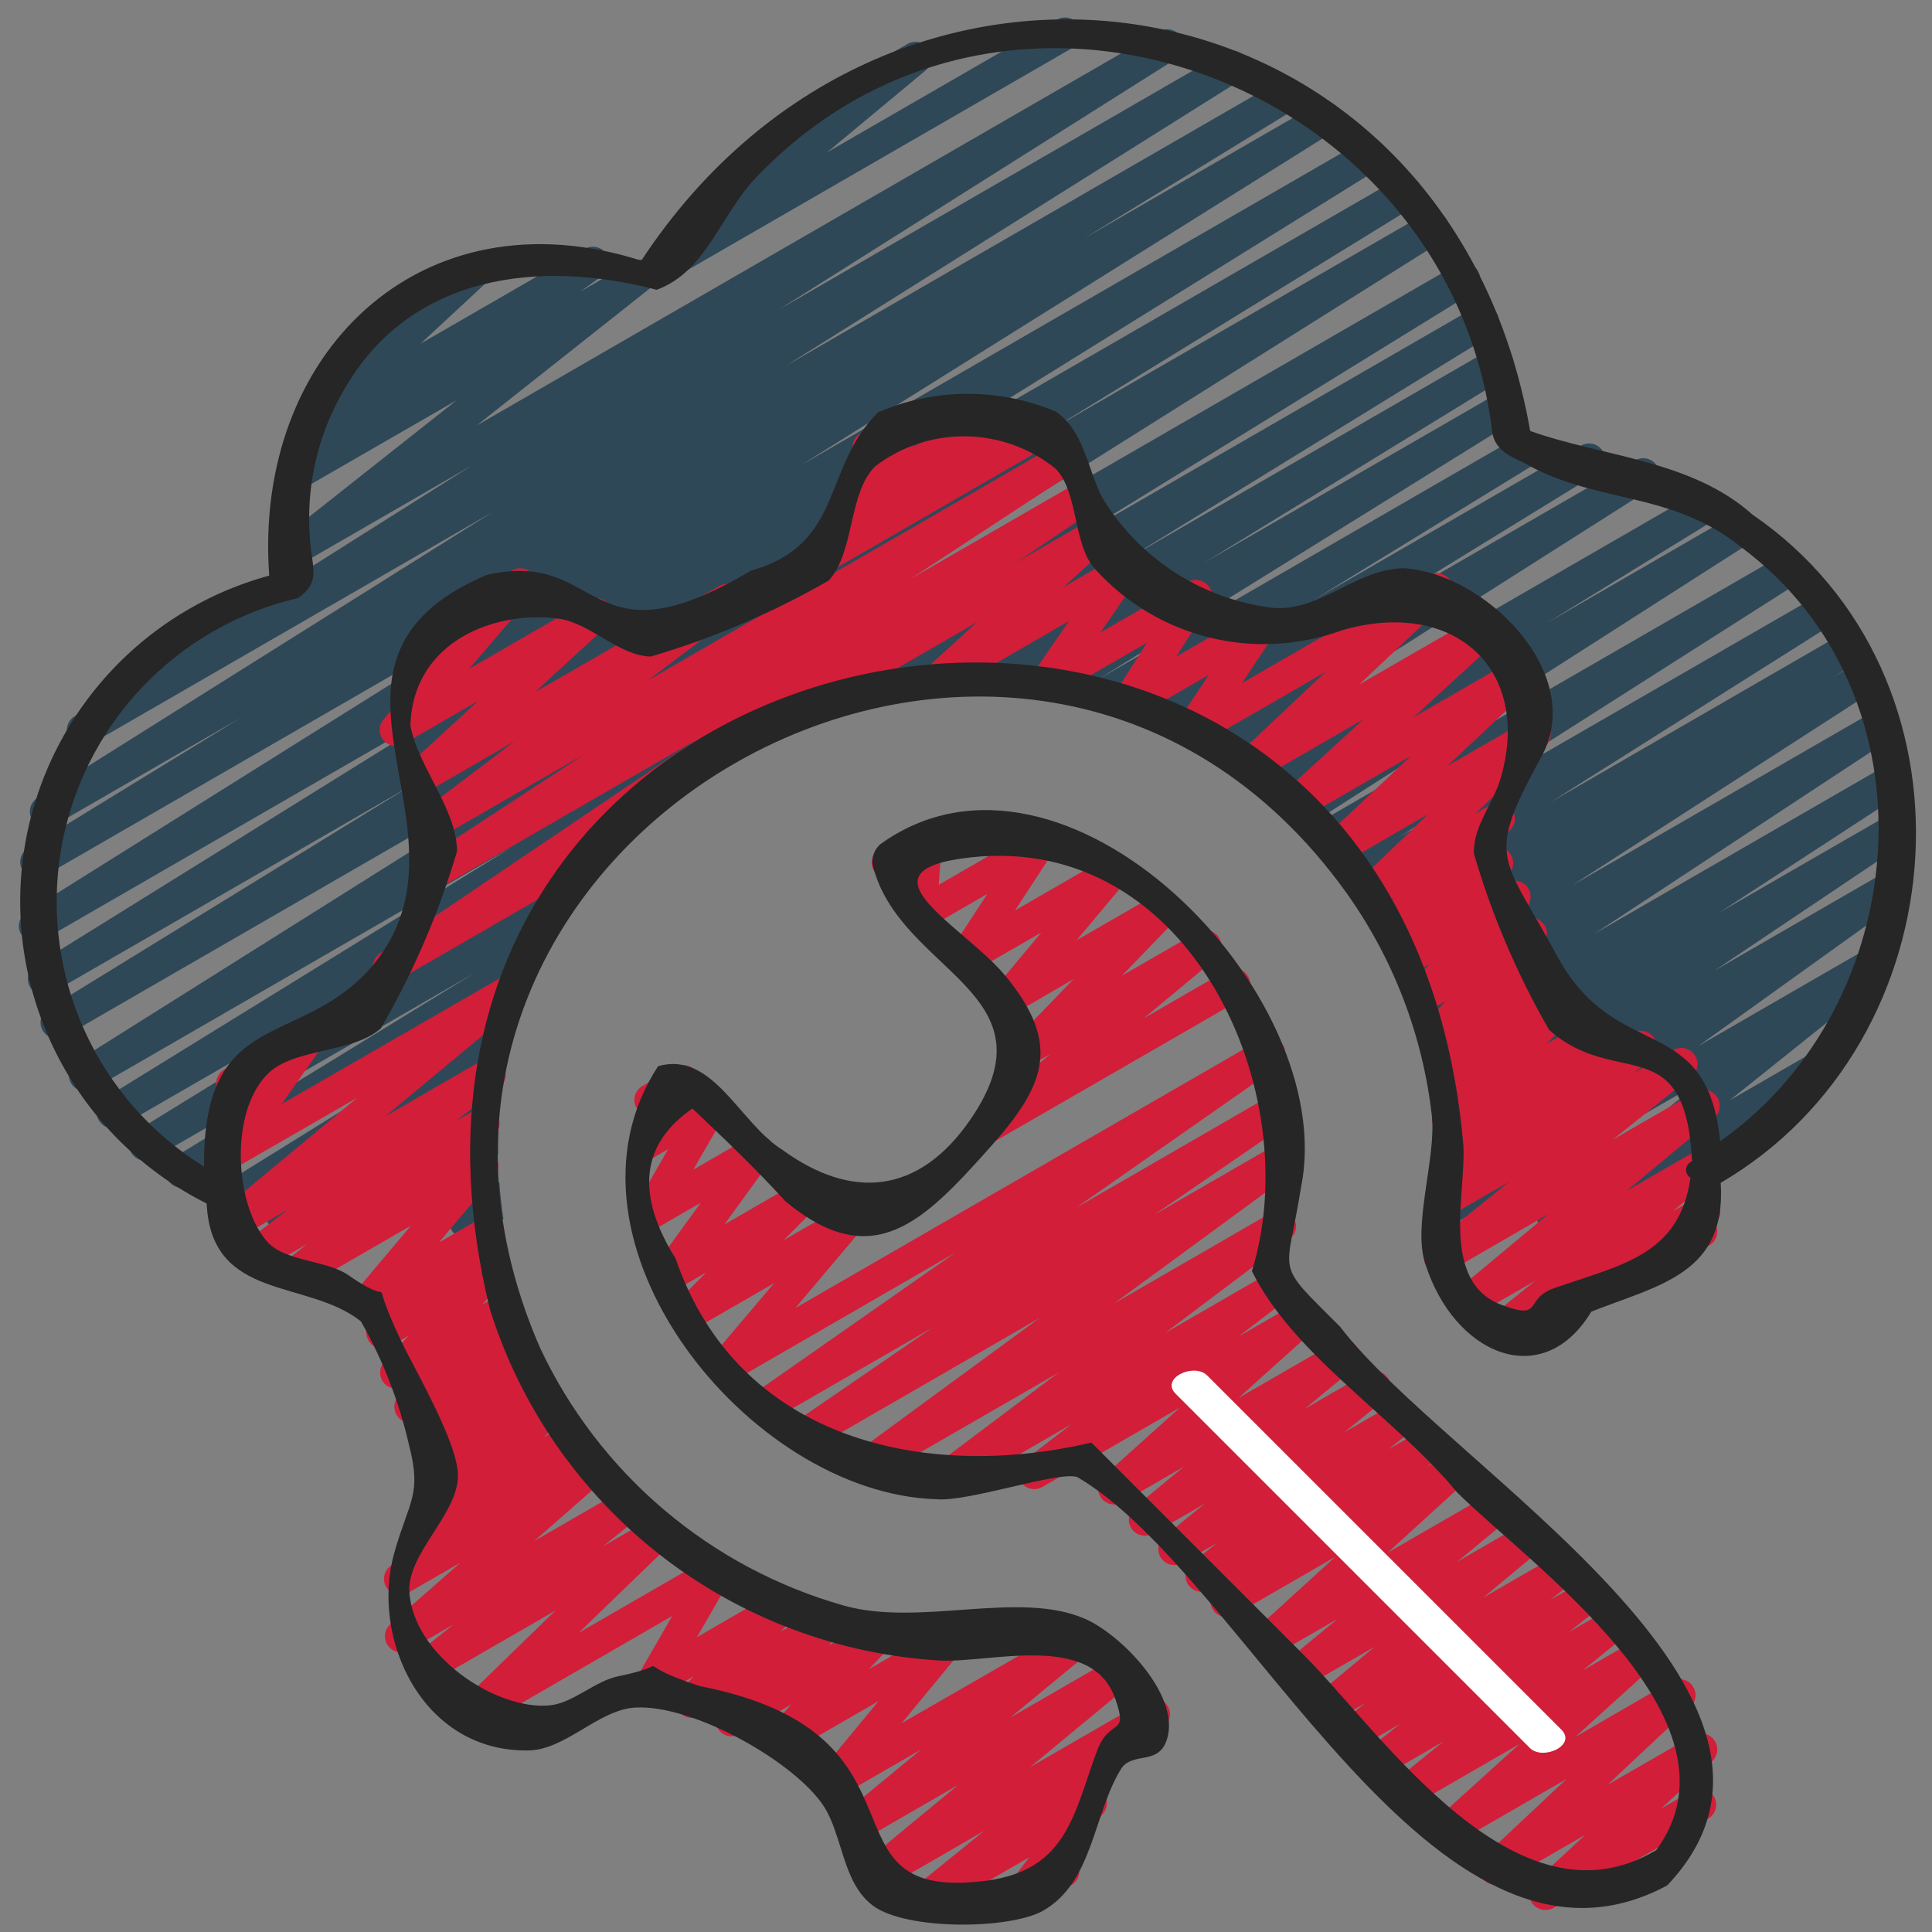
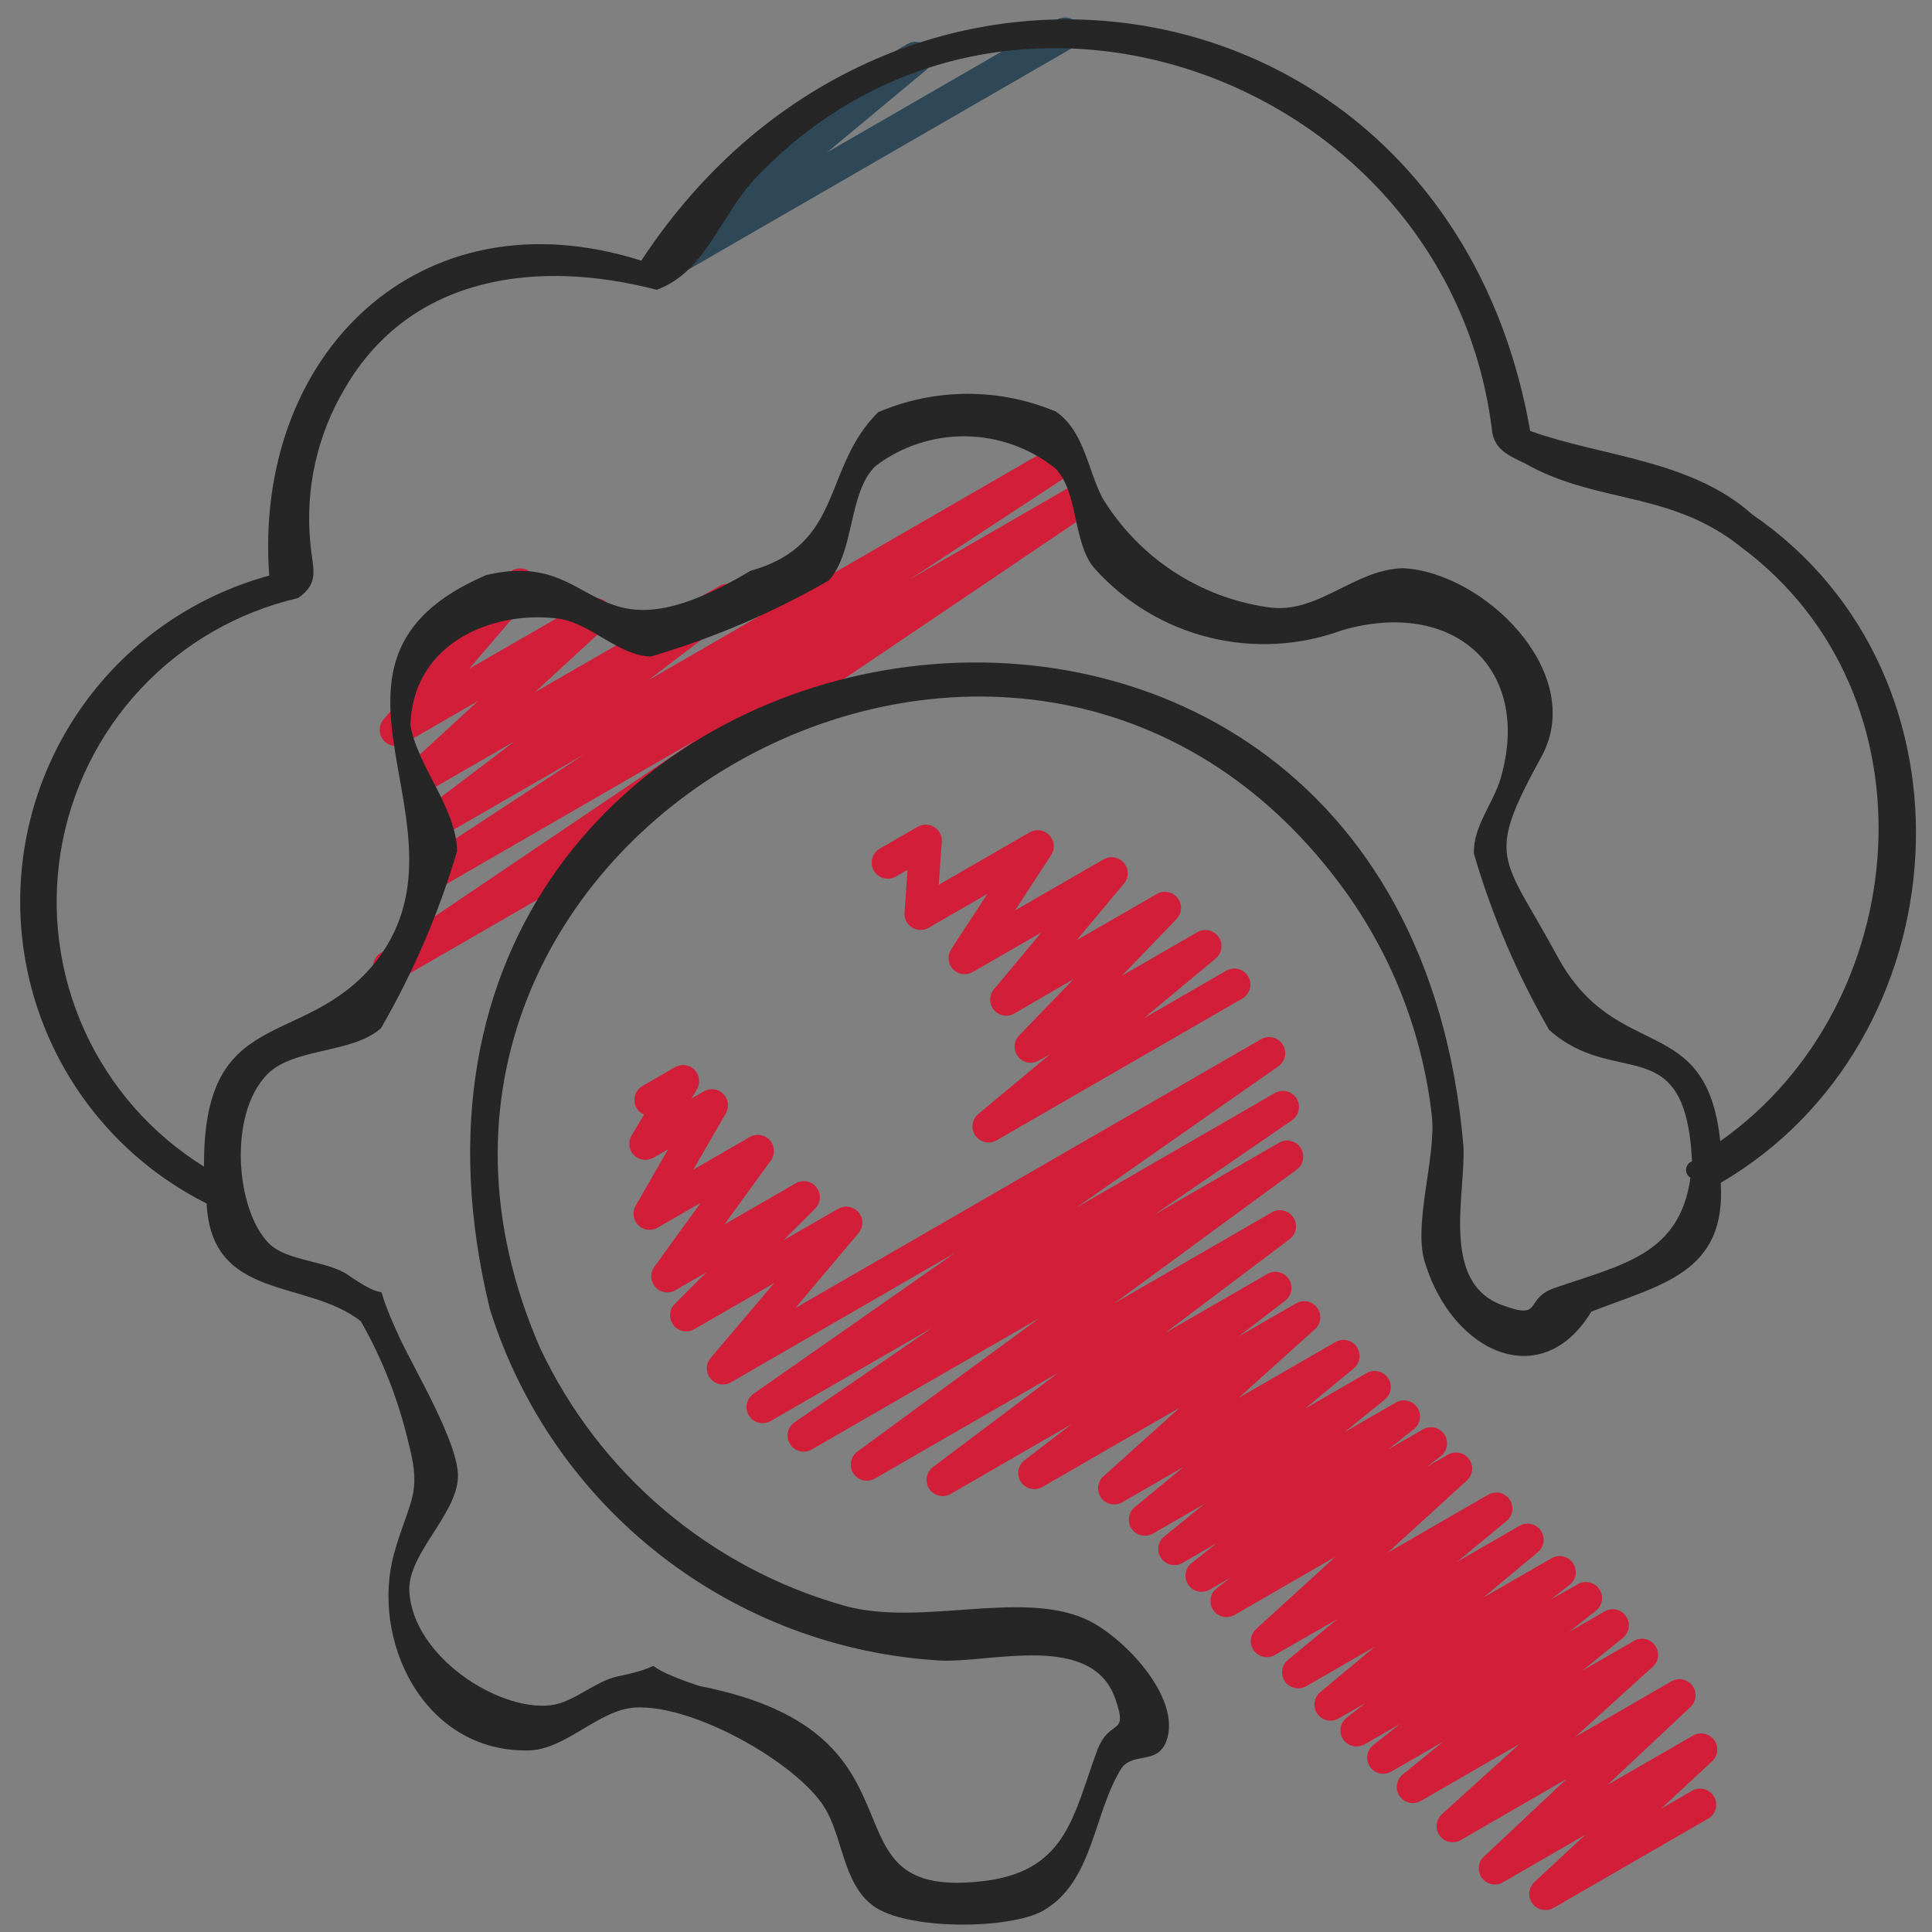
<svg xmlns="http://www.w3.org/2000/svg" width="300" height="300" viewBox="0 0 300 300" fill="none">
  <rect x="0" y="0" width="300" height="300" fill="#808080" stroke="none" />
  <path d="M104.345 42.955C103.83 42.956 103.327 42.798 102.906 42.503C102.484 42.208 102.164 41.789 101.989 41.305C101.814 40.821 101.792 40.295 101.928 39.798C102.063 39.301 102.348 38.858 102.745 38.53L119.5 24.59C119.051 24.631 118.6 24.534 118.208 24.31C117.816 24.086 117.503 23.748 117.31 23.34C116.978 22.766 116.888 22.083 117.06 21.443C117.232 20.803 117.651 20.256 118.225 19.925L140.89 6.84C141.433 6.521 142.076 6.419 142.691 6.553C143.306 6.688 143.847 7.05 144.207 7.566C144.567 8.083 144.719 8.716 144.632 9.34C144.546 9.963 144.227 10.531 143.74 10.93L128.435 23.655L164.22 3C164.791 2.701 165.456 2.635 166.075 2.814C166.694 2.994 167.22 3.406 167.543 3.964C167.866 4.522 167.96 5.184 167.807 5.81C167.653 6.436 167.264 6.979 166.72 7.325L105.595 42.615C105.216 42.838 104.784 42.955 104.345 42.955Z" fill="#2F4858" />
-   <path fill-rule="evenodd" clip-rule="evenodd" d="M225.9 171.723L231.96 167.655L225.852 171.181C224.278 154.168 216.976 138.815 205.893 127.068L276.73 86.175C277.296 85.852 277.966 85.762 278.597 85.925C279.229 86.089 279.771 86.493 280.109 87.05C280.447 87.608 280.553 88.275 280.406 88.91C280.259 89.546 279.869 90.098 279.32 90.45L217.125 130.05L282.125 92.55C282.69 92.248 283.349 92.174 283.967 92.344C284.584 92.514 285.113 92.915 285.444 93.463C285.775 94.011 285.883 94.666 285.745 95.291C285.608 95.917 285.235 96.466 284.705 96.825L240.88 124.5L285.88 98.5C286.447 98.192 287.111 98.116 287.734 98.287C288.356 98.458 288.888 98.862 289.219 99.417C289.549 99.971 289.653 100.631 289.508 101.26C289.363 101.889 288.98 102.437 288.44 102.79L284.615 105.16L288.21 103.085C288.775 102.764 289.442 102.675 290.071 102.837C290.701 102.999 291.242 103.4 291.58 103.955C291.919 104.509 292.029 105.174 291.886 105.807C291.743 106.441 291.359 106.994 290.815 107.35L244.2 137.44L291.005 110.44C291.569 110.102 292.243 110 292.882 110.156C293.521 110.312 294.072 110.713 294.417 111.272C294.762 111.832 294.873 112.505 294.726 113.145C294.579 113.786 294.185 114.343 293.63 114.695L247.63 144.965L292.91 118.83C293.473 118.52 294.133 118.439 294.754 118.603C295.376 118.767 295.91 119.164 296.246 119.711C296.582 120.258 296.695 120.914 296.561 121.542C296.427 122.171 296.056 122.723 295.525 123.085L267.07 141.64L293.57 126.355C294.13 126.052 294.784 125.975 295.399 126.137C296.014 126.3 296.544 126.692 296.881 127.232C297.217 127.772 297.335 128.42 297.211 129.044C297.086 129.668 296.728 130.221 296.21 130.59L266.255 150.7L293.155 135.17C293.71 134.856 294.365 134.767 294.984 134.919C295.603 135.072 296.141 135.456 296.486 135.992C296.832 136.528 296.96 137.176 296.843 137.803C296.727 138.43 296.375 138.989 295.86 139.365L263.745 162.41L290.485 146.975C291.031 146.665 291.673 146.572 292.284 146.714C292.895 146.855 293.43 147.221 293.784 147.739C294.138 148.257 294.284 148.889 294.193 149.51C294.103 150.131 293.782 150.695 293.295 151.09L268.6 170.85L282.215 162.99C282.5 162.809 282.818 162.688 283.151 162.633C283.483 162.578 283.824 162.591 284.151 162.672C284.479 162.752 284.786 162.897 285.056 163.1C285.326 163.302 285.552 163.557 285.721 163.849C285.889 164.141 285.997 164.464 286.038 164.798C286.079 165.133 286.051 165.473 285.957 165.796C285.863 166.12 285.705 166.422 285.491 166.683C285.278 166.944 285.014 167.159 284.715 167.315L242.5 191.655C241.954 191.971 241.31 192.068 240.695 191.929C240.08 191.789 239.541 191.423 239.185 190.902C238.829 190.382 238.683 189.747 238.776 189.123C238.868 188.5 239.193 187.934 239.685 187.54L264.38 167.785L225.162 190.412C225.551 188.074 225.83 185.699 225.995 183.292L251.82 164.765L226.158 179.58C226.167 179.096 226.172 178.611 226.172 178.125C226.172 175.968 226.08 173.833 225.9 171.723ZM78.177 189.299C77.89 187.396 77.676 185.469 77.536 183.521L70.91 187.73C70.378 188.089 70.004 188.639 69.867 189.267C69.729 189.894 69.838 190.55 70.171 191.099C70.504 191.648 71.036 192.047 71.655 192.215C72.275 192.383 72.936 192.306 73.5 192L78.177 189.299ZM77.352 179.217C77.346 178.854 77.344 178.49 77.344 178.125C77.344 176.2 77.417 174.292 77.56 172.404L52.66 187.705C52.09 188.045 51.679 188.596 51.517 189.239C51.354 189.882 51.453 190.563 51.793 191.133C52.132 191.702 52.684 192.113 53.327 192.276C53.969 192.439 54.651 192.34 55.22 192L77.352 179.217ZM77.599 171.915C78.078 166.125 79.219 160.523 80.947 155.185L34.625 183.935C34.074 184.284 33.682 184.834 33.531 185.468C33.38 186.102 33.483 186.77 33.817 187.33C34.152 187.889 34.692 188.296 35.322 188.463C35.952 188.63 36.622 188.545 37.19 188.225L76.37 165.595L42.44 186.42C41.87 186.76 41.459 187.311 41.297 187.954C41.134 188.597 41.233 189.278 41.573 189.848C41.912 190.417 42.464 190.828 43.107 190.991C43.749 191.154 44.431 191.055 45 190.715L77.599 171.915ZM81.278 154.188L29.4 184.135C28.833 184.443 28.169 184.519 27.547 184.348C26.924 184.177 26.392 183.772 26.062 183.218C25.731 182.664 25.627 182.004 25.772 181.375C25.918 180.746 26.3 180.198 26.84 179.845L73.595 151.14L23.725 179.925C23.158 180.233 22.494 180.309 21.872 180.138C21.249 179.967 20.717 179.562 20.387 179.008C20.056 178.454 19.952 177.794 20.097 177.165C20.242 176.536 20.625 175.988 21.165 175.635L77.195 141.135L18.695 174.905C18.128 175.213 17.464 175.289 16.841 175.118C16.219 174.947 15.687 174.542 15.357 173.988C15.026 173.434 14.922 172.774 15.067 172.145C15.213 171.516 15.595 170.968 16.135 170.615L79.535 131.515L14.37 169.155C13.805 169.457 13.146 169.531 12.528 169.361C11.911 169.191 11.382 168.79 11.051 168.242C10.72 167.694 10.613 167.039 10.75 166.414C10.887 165.788 11.26 165.239 11.79 164.88L108.565 104.045L10.075 160.91C9.506 161.249 8.824 161.349 8.182 161.186C7.539 161.023 6.987 160.612 6.648 160.043C6.308 159.473 6.209 158.792 6.371 158.149C6.534 157.506 6.946 156.954 7.515 156.615L63.87 121.955L7.87 154.27C7.309 154.531 6.672 154.574 6.08 154.393C5.489 154.211 4.987 153.816 4.67 153.285C4.352 152.754 4.243 152.124 4.364 151.517C4.484 150.911 4.824 150.37 5.32 150L79.5 103.905L6.56 146.025C5.996 146.31 5.345 146.37 4.738 146.194C4.13 146.018 3.613 145.619 3.288 145.076C2.964 144.534 2.857 143.889 2.989 143.271C3.121 142.653 3.482 142.107 4 141.745L86.66 89.955L6.805 136.06C6.238 136.359 5.579 136.428 4.962 136.255C4.346 136.081 3.819 135.678 3.492 135.128C3.164 134.577 3.06 133.922 3.201 133.297C3.342 132.673 3.718 132.126 4.25 131.77L37.39 111.45L8.425 128.17C7.857 128.512 7.176 128.615 6.532 128.455C5.889 128.295 5.335 127.886 4.993 127.318C4.65 126.749 4.548 126.068 4.708 125.425C4.868 124.781 5.277 124.227 5.845 123.885L76.425 79.55L14.17 115.5C13.602 115.843 12.922 115.946 12.278 115.787C11.635 115.628 11.08 115.22 10.738 114.653C10.395 114.085 10.291 113.404 10.45 112.761C10.609 112.117 11.018 111.563 11.585 111.22L73.17 72.335L46.765 87.575C46.217 87.905 45.564 88.012 44.94 87.875C44.315 87.738 43.767 87.367 43.408 86.838C43.049 86.309 42.906 85.662 43.008 85.031C43.111 84.4 43.452 83.833 43.96 83.445L70.89 62.16L46.885 76C46.329 76.317 45.672 76.409 45.051 76.257C44.429 76.104 43.89 75.719 43.543 75.18C43.197 74.642 43.071 73.991 43.19 73.362C43.31 72.733 43.666 72.174 44.185 71.8L48.185 68.95C47.643 69.121 47.059 69.103 46.529 68.898C45.999 68.693 45.555 68.313 45.27 67.822C44.984 67.33 44.875 66.756 44.959 66.194C45.044 65.632 45.318 65.116 45.735 64.73L57.335 53.955C56.883 53.952 56.438 53.835 56.042 53.617C55.646 53.399 55.31 53.085 55.065 52.705C54.733 52.131 54.643 51.45 54.813 50.809C54.984 50.169 55.402 49.622 55.975 49.29L73.055 39.43C73.588 39.116 74.218 39.011 74.823 39.134C75.429 39.258 75.968 39.601 76.335 40.098C76.703 40.596 76.873 41.211 76.813 41.827C76.752 42.442 76.467 43.013 76.01 43.43L65.325 53.355L90.825 38.635C91.381 38.318 92.038 38.226 92.659 38.379C93.281 38.531 93.821 38.916 94.167 39.455C94.513 39.993 94.639 40.644 94.52 41.273C94.401 41.902 94.044 42.461 93.525 42.835L90.065 45.305L98.105 40.66C98.652 40.34 99.3 40.24 99.918 40.38C100.536 40.52 101.078 40.889 101.434 41.413C101.79 41.937 101.934 42.576 101.837 43.202C101.74 43.828 101.408 44.394 100.91 44.785L74 66.085L179.95 4.905C180.518 4.562 181.198 4.459 181.842 4.618C182.486 4.777 183.04 5.185 183.383 5.753C183.725 6.32 183.829 7.001 183.67 7.644C183.511 8.288 183.103 8.842 182.535 9.185L121 48.04L190.105 8.145C190.671 7.839 191.333 7.762 191.954 7.931C192.575 8.101 193.106 8.503 193.438 9.054C193.77 9.606 193.876 10.264 193.735 10.892C193.594 11.52 193.216 12.069 192.68 12.425L122.03 56.805L198.855 12.455C199.423 12.141 200.092 12.06 200.718 12.23C201.345 12.4 201.881 12.807 202.213 13.365C202.545 13.923 202.647 14.588 202.497 15.22C202.347 15.852 201.957 16.401 201.41 16.75L168.335 37.025L204.555 16.12C205.122 15.803 205.789 15.718 206.417 15.884C207.045 16.05 207.583 16.454 207.918 17.01C208.253 17.566 208.359 18.231 208.213 18.864C208.067 19.496 207.68 20.047 207.135 20.4L124.425 72.205L211.565 21.895C212.132 21.583 212.798 21.503 213.422 21.671C214.047 21.84 214.582 22.244 214.915 22.799C215.248 23.354 215.353 24.016 215.207 24.647C215.062 25.277 214.677 25.827 214.135 26.18L139.91 72.28L217.125 27.705C217.692 27.398 218.356 27.321 218.979 27.492C219.601 27.663 220.133 28.068 220.464 28.622C220.794 29.176 220.898 29.836 220.753 30.465C220.608 31.094 220.225 31.642 219.685 31.995L163.46 66.575L221.335 33.165C221.899 32.871 222.555 32.803 223.168 32.975C223.78 33.147 224.305 33.546 224.633 34.092C224.961 34.637 225.069 35.287 224.935 35.909C224.801 36.531 224.434 37.079 223.91 37.44L127.085 98.31L226.14 41.125C226.707 40.818 227.371 40.741 227.994 40.912C228.616 41.083 229.148 41.488 229.479 42.042C229.809 42.596 229.913 43.256 229.768 43.885C229.623 44.514 229.24 45.062 228.7 45.415L165.32 84.5L229.065 47.7C229.632 47.392 230.296 47.316 230.919 47.487C231.541 47.658 232.073 48.063 232.404 48.617C232.734 49.171 232.838 49.831 232.693 50.46C232.548 51.089 232.165 51.637 231.625 51.99L175.625 86.455L231.265 54.335C231.835 53.995 232.516 53.896 233.159 54.059C233.801 54.222 234.353 54.633 234.693 55.203C235.032 55.772 235.131 56.453 234.969 57.096C234.806 57.739 234.395 58.291 233.825 58.63L187.03 87.36L232.765 60.955C233.333 60.635 234.003 60.55 234.634 60.717C235.264 60.884 235.803 61.291 236.138 61.85C236.472 62.41 236.575 63.078 236.424 63.712C236.273 64.346 235.881 64.896 235.33 65.245L170.5 105.5L235.5 67.95C236.067 67.651 236.726 67.582 237.343 67.755C237.959 67.929 238.486 68.332 238.814 68.882C239.141 69.433 239.245 70.088 239.104 70.713C238.963 71.337 238.588 71.884 238.055 72.24L204.055 93.11L245.555 69.16C246.122 68.853 246.786 68.776 247.409 68.947C248.031 69.118 248.563 69.523 248.894 70.077C249.224 70.631 249.328 71.291 249.183 71.92C249.038 72.549 248.655 73.097 248.115 73.45L210.945 96.295L253.945 71.465C254.51 71.149 255.176 71.065 255.802 71.23C256.428 71.394 256.965 71.796 257.301 72.349C257.637 72.902 257.746 73.564 257.604 74.196C257.462 74.827 257.081 75.379 256.54 75.735L192.937 116.134C181.145 108.285 166.985 103.711 151.758 103.711C119.034 103.711 91.244 124.833 81.278 154.188ZM193.84 116.745C198.071 119.651 201.986 122.983 205.523 126.679L272.1 84.075C272.634 83.716 273.009 83.164 273.147 82.535C273.285 81.907 273.175 81.249 272.839 80.699C272.504 80.15 271.97 79.75 271.348 79.585C270.726 79.419 270.064 79.5 269.5 79.81L240.22 96.725L266.59 80.515C267.137 80.166 267.527 79.617 267.677 78.985C267.827 78.353 267.725 77.688 267.393 77.13C267.061 76.572 266.525 76.165 265.898 75.995C265.272 75.825 264.603 75.906 264.035 76.22L193.84 116.745Z" fill="#2F4858" />
-   <path d="M143.96 297.185C143.443 297.185 142.939 297.024 142.517 296.726C142.095 296.427 141.776 296.005 141.603 295.518C141.431 295.03 141.414 294.501 141.555 294.004C141.696 293.506 141.988 293.065 142.39 292.74L152.83 284.29L136.635 293.645C136.092 293.96 135.45 294.058 134.837 293.922C134.224 293.785 133.686 293.422 133.328 292.906C132.97 292.39 132.819 291.759 132.906 291.137C132.993 290.515 133.31 289.949 133.795 289.55L148.765 277.175L133.405 286.04C132.862 286.353 132.222 286.451 131.61 286.314C130.999 286.178 130.461 285.816 130.103 285.302C129.746 284.788 129.594 284.158 129.679 283.537C129.763 282.916 130.078 282.35 130.56 281.95L143.03 271.655L130.53 278.88C130.023 279.173 129.428 279.279 128.851 279.179C128.274 279.079 127.75 278.779 127.371 278.331C126.992 277.884 126.783 277.318 126.779 276.732C126.775 276.146 126.977 275.577 127.35 275.125L136.415 264.155L122.54 272.155C122.02 272.452 121.41 272.553 120.822 272.438C120.234 272.324 119.706 272.002 119.336 271.531C118.965 271.061 118.776 270.472 118.802 269.874C118.829 269.275 119.069 268.706 119.48 268.27L122.92 264.64L114.865 269.285C114.341 269.587 113.724 269.689 113.131 269.572C112.537 269.454 112.006 269.125 111.636 268.645C111.267 268.166 111.084 267.569 111.121 266.964C111.159 266.36 111.414 265.79 111.84 265.36L113.66 263.535L108.66 266.42C108.139 266.721 107.527 266.824 106.937 266.71C106.346 266.597 105.816 266.274 105.444 265.801C105.072 265.328 104.883 264.737 104.912 264.136C104.941 263.536 105.185 262.965 105.6 262.53L107.72 260.31L102.685 263.22C102.209 263.495 101.654 263.605 101.109 263.533C100.563 263.462 100.057 263.212 99.668 262.823C99.278 262.433 99.028 261.927 98.957 261.381C98.885 260.836 98.995 260.282 99.27 259.805L104.38 250.93L74.96 267.93C74.432 268.238 73.81 268.343 73.21 268.224C72.611 268.104 72.076 267.77 71.707 267.283C71.337 266.796 71.159 266.19 71.206 265.581C71.252 264.971 71.521 264.4 71.96 263.975L86.235 250.1L67.64 260.83C67.095 261.14 66.453 261.233 65.841 261.092C65.23 260.95 64.695 260.584 64.341 260.066C63.987 259.548 63.841 258.916 63.932 258.295C64.022 257.674 64.343 257.11 64.83 256.715L70.41 252.245L63.51 256.245C62.973 256.552 62.342 256.648 61.738 256.517C61.134 256.385 60.6 256.034 60.24 255.532C59.879 255.03 59.718 254.412 59.786 253.797C59.854 253.183 60.148 252.616 60.61 252.205L71.51 242.635L63.365 247.34C62.821 247.651 62.181 247.746 61.57 247.607C60.96 247.468 60.423 247.105 60.068 246.589C59.712 246.074 59.563 245.444 59.649 244.824C59.736 244.203 60.052 243.638 60.535 243.24L65.34 239.33C64.865 239.272 64.417 239.079 64.048 238.773C63.68 238.468 63.407 238.064 63.261 237.608C63.116 237.152 63.105 236.664 63.228 236.201C63.352 235.739 63.606 235.322 63.96 235L68.565 230.805C68.101 230.751 67.661 230.568 67.296 230.277C66.93 229.986 66.654 229.598 66.497 229.157C66.341 228.717 66.312 228.241 66.412 227.785C66.512 227.329 66.739 226.909 67.065 226.575L68.425 225.185L67.455 225.745C66.933 226.046 66.319 226.149 65.727 226.034C65.135 225.918 64.605 225.593 64.234 225.117C63.863 224.641 63.677 224.048 63.709 223.446C63.741 222.843 63.99 222.273 64.41 221.84L66.375 219.81L64.975 220.615C64.452 220.913 63.84 221.012 63.249 220.895C62.659 220.778 62.131 220.451 61.762 219.976C61.393 219.501 61.208 218.908 61.241 218.307C61.273 217.706 61.522 217.138 61.94 216.705L64.02 214.58L62.79 215.29C62.271 215.594 61.659 215.701 61.067 215.59C60.476 215.48 59.944 215.16 59.569 214.689C59.195 214.217 59.003 213.627 59.029 213.025C59.054 212.424 59.297 211.852 59.71 211.415L63.445 207.415L60.685 209.01C60.152 209.34 59.515 209.457 58.9 209.339C58.285 209.222 57.736 208.877 57.363 208.374C56.989 207.871 56.818 207.246 56.884 206.623C56.949 206 57.246 205.425 57.715 205.01L58.535 204.24L58.325 204.355C57.816 204.651 57.218 204.757 56.639 204.655C56.059 204.553 55.533 204.25 55.155 203.799C54.776 203.348 54.569 202.777 54.57 202.188C54.571 201.6 54.78 201.03 55.16 200.58L63.81 190.32L47.19 199.92C46.645 200.23 46.003 200.323 45.392 200.182C44.78 200.04 44.245 199.674 43.891 199.156C43.537 198.638 43.391 198.006 43.482 197.385C43.572 196.764 43.893 196.2 44.38 195.805L47.675 193.175L40.625 197.24C40.076 197.555 39.428 197.65 38.811 197.506C38.194 197.362 37.655 196.989 37.303 196.463C36.951 195.936 36.811 195.296 36.913 194.671C37.014 194.046 37.349 193.483 37.85 193.095L44.68 187.835L36.915 192.335C36.372 192.654 35.729 192.756 35.114 192.622C34.499 192.487 33.958 192.125 33.597 191.609C33.238 191.092 33.086 190.459 33.172 189.835C33.259 189.212 33.578 188.644 34.065 188.245L55.5 170.435L36.425 181.435C35.932 181.721 35.356 181.829 34.792 181.742C34.229 181.655 33.712 181.379 33.328 180.958C32.943 180.537 32.714 179.998 32.678 179.429C32.642 178.86 32.801 178.296 33.13 177.83L39.095 169.365L37.41 170.335C37.126 170.516 36.807 170.637 36.475 170.692C36.142 170.747 35.802 170.734 35.474 170.653C35.147 170.573 34.839 170.428 34.569 170.225C34.299 170.023 34.073 169.768 33.904 169.476C33.736 169.184 33.628 168.861 33.587 168.527C33.547 168.192 33.574 167.852 33.668 167.529C33.762 167.205 33.92 166.903 34.134 166.642C34.347 166.381 34.611 166.166 34.91 166.01L46.41 159.36C46.903 159.074 47.48 158.966 48.043 159.053C48.606 159.14 49.123 159.416 49.508 159.837C49.892 160.258 50.121 160.797 50.157 161.366C50.193 161.935 50.034 162.499 49.705 162.965L43.735 171.44L78.41 151.44C78.953 151.127 79.593 151.029 80.205 151.166C80.816 151.302 81.354 151.663 81.712 152.178C82.07 152.692 82.221 153.322 82.137 153.943C82.052 154.564 81.737 155.13 81.255 155.53L59.84 173.33L74.785 164.705C75.334 164.39 75.983 164.295 76.599 164.439C77.216 164.583 77.755 164.956 78.107 165.482C78.459 166.009 78.599 166.649 78.497 167.274C78.396 167.899 78.061 168.462 77.56 168.85L70.73 174.105L73.83 172.32C74.376 172.01 75.018 171.917 75.629 172.058C76.24 172.2 76.775 172.566 77.129 173.084C77.483 173.602 77.629 174.234 77.538 174.855C77.448 175.476 77.127 176.04 76.64 176.435L73.365 179.055L73.645 178.89C74.154 178.594 74.752 178.488 75.332 178.59C75.912 178.692 76.437 178.995 76.816 179.446C77.194 179.897 77.401 180.468 77.4 181.057C77.399 181.645 77.19 182.215 76.81 182.665L68.165 192.925L74.485 189.28C75.018 188.95 75.655 188.833 76.27 188.951C76.885 189.068 77.434 189.413 77.807 189.916C78.181 190.419 78.352 191.044 78.287 191.667C78.221 192.29 77.925 192.865 77.455 193.28L76.24 194.43C76.761 194.319 77.303 194.377 77.789 194.596C78.274 194.815 78.677 195.183 78.939 195.646C79.2 196.11 79.307 196.645 79.243 197.174C79.18 197.702 78.949 198.197 78.585 198.585L74.86 202.585L77.295 201.18C77.818 200.882 78.431 200.783 79.021 200.9C79.611 201.017 80.139 201.344 80.508 201.819C80.877 202.294 81.062 202.887 81.029 203.488C80.997 204.089 80.748 204.657 80.33 205.09L78.25 207.215L79.33 206.595C79.852 206.294 80.465 206.191 81.056 206.306C81.648 206.421 82.178 206.745 82.549 207.22C82.921 207.695 83.108 208.287 83.077 208.889C83.046 209.491 82.798 210.061 82.38 210.495L80.415 212.525L81.735 211.765C82.258 211.467 82.871 211.368 83.461 211.485C84.051 211.602 84.579 211.929 84.948 212.404C85.317 212.879 85.502 213.472 85.469 214.073C85.437 214.674 85.189 215.242 84.77 215.675L83.405 217.07L84.405 216.51C84.937 216.213 85.559 216.121 86.155 216.251C86.75 216.381 87.277 216.724 87.638 217.215C87.998 217.706 88.167 218.312 88.112 218.919C88.057 219.525 87.783 220.091 87.34 220.51L84.445 223.15L87.585 221.34C88.129 221.035 88.767 220.944 89.374 221.084C89.981 221.225 90.514 221.588 90.868 222.101C91.222 222.615 91.371 223.242 91.286 223.859C91.201 224.477 90.889 225.041 90.41 225.44L88.085 227.335L90.965 225.67C91.503 225.352 92.14 225.248 92.751 225.376C93.362 225.505 93.903 225.857 94.267 226.364C94.631 226.871 94.793 227.497 94.719 228.117C94.646 228.737 94.343 229.307 93.87 229.715L82.97 239.28L96.39 231.53C96.936 231.214 97.581 231.117 98.195 231.256C98.81 231.396 99.349 231.762 99.705 232.283C100.061 232.803 100.207 233.438 100.115 234.062C100.022 234.685 99.697 235.251 99.205 235.645L93.625 240.115L101.16 235.77C101.688 235.462 102.31 235.357 102.91 235.476C103.509 235.596 104.044 235.93 104.414 236.417C104.783 236.904 104.961 237.51 104.914 238.119C104.868 238.729 104.599 239.3 104.16 239.725L89.85 253.55L109.93 241.96C110.405 241.689 110.955 241.581 111.497 241.652C112.038 241.723 112.542 241.97 112.93 242.355C113.316 242.743 113.563 243.246 113.636 243.788C113.708 244.329 113.601 244.88 113.33 245.355L108.215 254.23L120.3 247.23C120.821 246.929 121.433 246.826 122.023 246.94C122.614 247.053 123.144 247.376 123.516 247.849C123.888 248.322 124.077 248.913 124.048 249.513C124.02 250.114 123.775 250.685 123.36 251.12L121.23 253.35L127.435 249.77C127.96 249.468 128.576 249.366 129.17 249.483C129.763 249.601 130.294 249.93 130.664 250.41C131.033 250.889 131.216 251.486 131.179 252.091C131.142 252.695 130.886 253.265 130.46 253.695L128.645 255.51L135.3 251.675C135.82 251.378 136.429 251.277 137.017 251.391C137.604 251.505 138.132 251.826 138.503 252.295C138.874 252.765 139.064 253.353 139.039 253.951C139.014 254.549 138.775 255.118 138.365 255.555L134.92 259.19L145.89 252.86C146.397 252.57 146.99 252.466 147.566 252.568C148.142 252.669 148.664 252.969 149.041 253.416C149.418 253.862 149.628 254.426 149.632 255.011C149.636 255.595 149.436 256.163 149.065 256.615L140.005 267.58L166.5 252.34C167.043 252.032 167.681 251.938 168.289 252.077C168.897 252.215 169.431 252.576 169.787 253.089C170.143 253.601 170.294 254.228 170.211 254.846C170.129 255.464 169.818 256.029 169.34 256.43L156.84 266.73L172.075 257.935C172.618 257.627 173.256 257.533 173.864 257.672C174.472 257.81 175.006 258.171 175.362 258.684C175.718 259.196 175.869 259.823 175.786 260.441C175.704 261.059 175.393 261.624 174.915 262.025L159.94 274.41L177.94 264.01C178.484 263.703 179.124 263.612 179.732 263.753C180.341 263.894 180.874 264.258 181.228 264.772C181.582 265.287 181.73 265.916 181.643 266.535C181.557 267.153 181.242 267.717 180.76 268.115L169.165 277.5C169.554 277.472 169.945 277.533 170.307 277.679C170.669 277.824 170.993 278.05 171.255 278.34C171.637 278.775 171.856 279.328 171.875 279.906C171.894 280.484 171.712 281.051 171.36 281.51L166.175 288.295C166.587 288.49 166.938 288.794 167.19 289.175C167.442 289.555 167.585 289.997 167.604 290.453C167.622 290.909 167.516 291.361 167.295 291.761C167.075 292.16 166.75 292.492 166.355 292.72L159.56 296.645C159.06 296.932 158.476 297.037 157.907 296.942C157.338 296.848 156.82 296.56 156.439 296.127C156.058 295.694 155.839 295.142 155.818 294.566C155.798 293.99 155.977 293.424 156.325 292.965L159.825 288.4L145.225 296.825C144.844 297.057 144.407 297.182 143.96 297.185ZM250 201.91C249.45 201.91 248.915 201.728 248.478 201.393C248.042 201.058 247.728 200.589 247.585 200.057C247.443 199.525 247.48 198.962 247.69 198.453C247.901 197.945 248.274 197.52 248.75 197.245L262.815 189.125C263.1 188.944 263.418 188.823 263.751 188.768C264.083 188.713 264.424 188.726 264.751 188.807C265.079 188.887 265.386 189.032 265.656 189.235C265.926 189.437 266.152 189.692 266.321 189.984C266.489 190.276 266.597 190.599 266.638 190.933C266.679 191.268 266.651 191.608 266.557 191.931C266.463 192.255 266.305 192.557 266.091 192.818C265.878 193.079 265.614 193.294 265.315 193.45L251.25 201.57C250.871 201.791 250.439 201.908 250 201.91Z" fill="#D21E39" />
-   <path d="M233.146 208.835C232.628 208.836 232.123 208.676 231.7 208.378C231.277 208.08 230.958 207.658 230.785 207.17C230.612 206.682 230.595 206.153 230.735 205.655C230.876 205.157 231.168 204.715 231.57 204.39L238.371 198.89L229.765 203.855C229.224 204.161 228.587 204.255 227.98 204.116C227.373 203.978 226.839 203.619 226.483 203.108C226.128 202.597 225.975 201.972 226.056 201.354C226.137 200.737 226.445 200.172 226.92 199.77L240.421 188.525L224.87 197.525C224.325 197.839 223.682 197.936 223.069 197.796C222.456 197.657 221.917 197.291 221.562 196.773C221.206 196.254 221.059 195.621 221.149 194.998C221.24 194.376 221.562 193.811 222.051 193.415L234.346 183.5L226.136 188.24C225.589 188.553 224.944 188.649 224.33 188.507C223.716 188.365 223.178 187.996 222.824 187.475C222.47 186.953 222.326 186.318 222.421 185.695C222.516 185.072 222.843 184.508 223.336 184.115L226.096 181.945C225.543 182.178 224.924 182.205 224.353 182.02C223.782 181.835 223.297 181.451 222.986 180.938C222.675 180.425 222.559 179.817 222.659 179.225C222.759 178.633 223.068 178.097 223.531 177.715L225.351 176.215C224.895 176.3 224.424 176.259 223.99 176.095C223.556 175.931 223.176 175.651 222.89 175.285C222.52 174.803 222.337 174.203 222.377 173.597C222.416 172.991 222.675 172.419 223.105 171.99L226.421 168.68L225.246 169.36C224.722 169.662 224.106 169.764 223.513 169.647C222.919 169.53 222.389 169.202 222.019 168.723C221.649 168.245 221.465 167.648 221.501 167.045C221.537 166.441 221.791 165.871 222.216 165.44L225.045 162.59L223.911 163.24C223.392 163.541 222.782 163.645 222.193 163.533C221.604 163.422 221.074 163.103 220.701 162.634C220.328 162.165 220.135 161.577 220.159 160.978C220.183 160.379 220.421 159.808 220.831 159.37L224.49 155.435L221.915 156.935C221.397 157.232 220.789 157.334 220.202 157.221C219.615 157.108 219.087 156.789 218.716 156.321C218.344 155.853 218.152 155.267 218.175 154.67C218.198 154.072 218.434 153.503 218.841 153.065L221.92 149.755L219.525 151.14C219.005 151.441 218.394 151.544 217.804 151.431C217.213 151.318 216.684 150.996 216.311 150.524C215.939 150.052 215.749 149.462 215.777 148.862C215.804 148.261 216.047 147.691 216.461 147.255L218.881 144.695L216.88 145.855C216.353 146.163 215.73 146.268 215.131 146.149C214.531 146.029 213.996 145.695 213.627 145.208C213.258 144.721 213.079 144.115 213.126 143.506C213.173 142.896 213.441 142.325 213.881 141.9L216.491 139.37L213.83 140.905C213.302 141.223 212.674 141.335 212.067 141.218C211.461 141.101 210.92 140.764 210.547 140.272C210.175 139.779 209.998 139.167 210.05 138.552C210.102 137.936 210.38 137.362 210.831 136.94L221.731 126.44L208.655 134C208.123 134.319 207.491 134.428 206.882 134.306C206.273 134.185 205.731 133.841 205.362 133.342C204.993 132.843 204.822 132.224 204.884 131.607C204.946 130.989 205.235 130.416 205.695 130L219.105 117.37L202.155 127.155C201.623 127.456 200.999 127.551 200.401 127.423C199.804 127.294 199.274 126.951 198.912 126.459C198.55 125.966 198.381 125.358 198.437 124.749C198.493 124.14 198.77 123.573 199.215 123.155L211.771 111.655L195.06 121.305C194.528 121.635 193.891 121.752 193.275 121.634C192.66 121.517 192.112 121.172 191.738 120.669C191.365 120.166 191.194 119.541 191.259 118.918C191.324 118.295 191.621 117.72 192.09 117.305L205.8 104.355L186.145 115.705C185.658 115.987 185.089 116.096 184.531 116.014C183.974 115.932 183.46 115.664 183.074 115.253C182.688 114.843 182.452 114.314 182.404 113.753C182.356 113.191 182.499 112.63 182.81 112.16L187.7 104.795L176.355 111.335C175.873 111.615 175.31 111.725 174.757 111.648C174.205 111.571 173.694 111.311 173.305 110.91C172.917 110.506 172.675 109.984 172.618 109.426C172.562 108.869 172.695 108.308 172.995 107.835L178.1 99.8L163.76 108.075C163.269 108.358 162.697 108.466 162.136 108.381C161.576 108.295 161.061 108.022 160.677 107.606C160.292 107.19 160.06 106.655 160.019 106.09C159.978 105.525 160.13 104.962 160.45 104.495L166 96.425L147.5 107.115C146.968 107.408 146.348 107.497 145.755 107.366C145.162 107.234 144.637 106.892 144.279 106.402C143.92 105.912 143.751 105.308 143.805 104.703C143.859 104.099 144.131 103.534 144.57 103.115L151.7 96.615L126.2 111.35C125.627 111.676 124.947 111.762 124.31 111.589C123.673 111.416 123.13 110.998 122.8 110.427C122.47 109.855 122.379 109.176 122.548 108.538C122.717 107.899 123.131 107.354 123.7 107.02L169.345 80.67C169.878 80.377 170.498 80.288 171.091 80.419C171.684 80.551 172.209 80.893 172.567 81.383C172.926 81.873 173.095 82.477 173.041 83.082C172.987 83.686 172.715 84.251 172.276 84.67L165.14 91.17L173.115 86.565C173.607 86.282 174.179 86.174 174.74 86.26C175.3 86.345 175.815 86.618 176.199 87.034C176.584 87.45 176.816 87.985 176.857 88.55C176.898 89.115 176.746 89.678 176.425 90.145L170.875 98.215L184.44 90.385C184.924 90.105 185.488 89.995 186.042 90.073C186.596 90.152 187.107 90.413 187.495 90.816C187.882 91.219 188.123 91.741 188.18 92.297C188.236 92.853 188.104 93.412 187.805 93.885L182.655 101.95L194.41 95.165C194.898 94.883 195.467 94.774 196.024 94.856C196.581 94.938 197.094 95.205 197.48 95.615C197.867 96.025 198.104 96.555 198.152 97.116C198.2 97.678 198.057 98.24 197.745 98.71L192.855 106.08L221.791 89.375C222.323 89.046 222.96 88.928 223.576 89.046C224.191 89.163 224.739 89.508 225.113 90.011C225.486 90.514 225.657 91.138 225.592 91.761C225.527 92.385 225.23 92.96 224.761 93.375L211.05 106.3L229.121 95.87C229.653 95.569 230.277 95.474 230.875 95.602C231.472 95.731 232.002 96.074 232.364 96.566C232.726 97.059 232.895 97.667 232.839 98.276C232.783 98.885 232.506 99.452 232.06 99.87L219.511 111.37L235.196 102.315C235.728 101.991 236.363 101.878 236.975 101.998C237.587 102.117 238.132 102.461 238.503 102.962C238.874 103.463 239.045 104.085 238.982 104.705C238.918 105.325 238.625 105.9 238.161 106.315L224.746 118.945L236.995 111.875C237.524 111.557 238.152 111.445 238.759 111.562C239.365 111.679 239.906 112.016 240.279 112.508C240.651 113.001 240.828 113.613 240.776 114.228C240.724 114.844 240.446 115.418 239.996 115.84L229.101 126.34L231.456 124.98C231.983 124.672 232.606 124.567 233.205 124.686C233.805 124.806 234.34 125.14 234.709 125.627C235.078 126.114 235.257 126.72 235.21 127.329C235.163 127.939 234.895 128.51 234.455 128.935L231.675 131.63C232.205 131.454 232.778 131.461 233.304 131.648C233.83 131.836 234.277 132.194 234.576 132.666C234.874 133.137 235.006 133.695 234.951 134.25C234.896 134.806 234.656 135.327 234.271 135.73L231.85 138.285L233.926 137.09C234.444 136.793 235.052 136.691 235.639 136.804C236.226 136.917 236.754 137.236 237.125 137.704C237.497 138.172 237.689 138.758 237.666 139.355C237.643 139.953 237.407 140.522 237.001 140.96L233.911 144.275L236.456 142.81C236.974 142.513 237.581 142.411 238.168 142.523C238.755 142.635 239.282 142.954 239.654 143.421C240.026 143.888 240.219 144.473 240.197 145.07C240.176 145.667 239.941 146.236 239.536 146.675L235.88 150.6L238.706 148.97C239.229 148.668 239.845 148.566 240.438 148.683C241.032 148.8 241.562 149.128 241.932 149.607C242.302 150.085 242.486 150.682 242.45 151.285C242.414 151.889 242.16 152.459 241.736 152.89L238.916 155.735L240.456 154.85C240.98 154.562 241.591 154.471 242.176 154.595C242.762 154.719 243.283 155.048 243.647 155.524C244.01 156 244.19 156.59 244.155 157.188C244.12 157.785 243.872 158.35 243.456 158.78L240.126 162.105L247.346 157.94C247.888 157.628 248.527 157.531 249.137 157.668C249.747 157.804 250.284 158.164 250.642 158.677C251 159.19 251.152 159.818 251.07 160.438C250.987 161.058 250.675 161.624 250.196 162.025L248.986 163.025L253.531 160.4C254.077 160.087 254.722 159.992 255.336 160.133C255.95 160.275 256.488 160.644 256.842 161.165C257.196 161.687 257.34 162.322 257.245 162.945C257.15 163.568 256.823 164.132 256.33 164.525L253.686 166.605L259.861 163.05C260.405 162.742 261.046 162.649 261.656 162.791C262.266 162.932 262.8 163.297 263.154 163.813C263.508 164.33 263.655 164.96 263.566 165.58C263.478 166.199 263.16 166.763 262.676 167.16L250.386 177L263.275 169.56C263.818 169.243 264.46 169.141 265.073 169.276C265.687 169.41 266.227 169.771 266.587 170.286C266.947 170.8 267.1 171.432 267.015 172.055C266.931 172.677 266.615 173.245 266.131 173.645L252.631 184.885L263.666 178.52C264.21 178.208 264.852 178.112 265.464 178.251C266.076 178.39 266.613 178.755 266.968 179.272C267.324 179.788 267.473 180.42 267.384 181.042C267.295 181.663 266.977 182.228 266.491 182.625L259.681 188.125L263.296 186.035C263.58 185.854 263.898 185.733 264.231 185.678C264.564 185.623 264.904 185.636 265.231 185.717C265.559 185.797 265.867 185.942 266.137 186.145C266.406 186.347 266.632 186.602 266.801 186.894C266.97 187.186 267.078 187.509 267.118 187.843C267.159 188.178 267.132 188.518 267.038 188.841C266.944 189.165 266.785 189.467 266.572 189.728C266.358 189.989 266.094 190.204 265.796 190.36L234.396 208.5C234.016 208.721 233.585 208.837 233.146 208.835ZM128.09 88.83C127.574 88.83 127.071 88.669 126.649 88.371C126.228 88.073 125.909 87.652 125.736 87.166C125.564 86.679 125.546 86.151 125.685 85.654C125.825 85.157 126.115 84.716 126.515 84.39L130.885 80.835C130.451 80.767 130.043 80.586 129.701 80.31C129.359 80.034 129.096 79.672 128.938 79.262C128.781 78.852 128.734 78.407 128.803 77.974C128.872 77.54 129.054 77.131 129.33 76.79L133.575 71.55C133.225 71.334 132.934 71.033 132.73 70.675C132.399 70.101 132.309 69.418 132.481 68.778C132.652 68.138 133.071 67.591 133.645 67.26L140.44 63.335C140.946 63.044 141.537 62.938 142.112 63.037C142.687 63.136 143.21 63.432 143.589 63.876C143.968 64.319 144.181 64.881 144.189 65.464C144.198 66.048 144.002 66.616 143.635 67.07L141.7 69.46L152.8 63.05C153.345 62.738 153.987 62.642 154.599 62.781C155.211 62.92 155.748 63.285 156.103 63.801C156.459 64.319 156.608 64.95 156.519 65.572C156.43 66.193 156.111 66.758 155.625 67.155L153.965 68.505L161.215 64.32C161.5 64.139 161.818 64.018 162.151 63.963C162.484 63.908 162.824 63.921 163.151 64.002C163.479 64.082 163.787 64.227 164.057 64.43C164.326 64.632 164.552 64.887 164.721 65.179C164.89 65.471 164.998 65.794 165.038 66.128C165.079 66.463 165.052 66.802 164.958 67.126C164.864 67.45 164.705 67.752 164.492 68.013C164.278 68.274 164.014 68.489 163.715 68.645L129.34 88.5C128.961 88.719 128.529 88.833 128.09 88.83Z" fill="#D21E39" />
  <path d="M60.405 152.615C59.871 152.615 59.35 152.443 58.92 152.124C58.49 151.806 58.173 151.359 58.017 150.847C57.86 150.336 57.872 149.788 58.05 149.283C58.227 148.779 58.562 148.345 59.005 148.045L108.075 114.9L67.615 138.26C67.051 138.588 66.381 138.683 65.748 138.523C65.115 138.364 64.57 137.963 64.228 137.407C63.887 136.85 63.776 136.183 63.92 135.546C64.065 134.909 64.452 134.355 65 134L90.805 117.075L68.835 129.76C68.285 130.08 67.633 130.178 67.012 130.034C66.392 129.89 65.85 129.514 65.497 128.984C65.144 128.454 65.007 127.809 65.114 127.181C65.22 126.553 65.562 125.989 66.07 125.605L79.91 115.105L66 123.135C65.467 123.443 64.839 123.543 64.237 123.417C63.635 123.29 63.1 122.946 62.735 122.45C62.371 121.954 62.202 121.341 62.261 120.729C62.32 120.116 62.603 119.547 63.055 119.13L74.255 108.83L62.71 115.5C62.2 115.795 61.601 115.9 61.02 115.796C60.44 115.692 59.915 115.387 59.538 114.933C59.161 114.479 58.956 113.907 58.96 113.317C58.964 112.728 59.177 112.158 59.56 111.71L71 98.33C70.415 98.143 69.922 97.741 69.62 97.205C69.29 96.632 69.2 95.951 69.371 95.312C69.541 94.673 69.958 94.127 70.53 93.795L79.53 88.59C80.041 88.295 80.64 88.19 81.22 88.294C81.801 88.398 82.326 88.703 82.703 89.157C83.08 89.611 83.285 90.183 83.281 90.773C83.276 91.362 83.064 91.932 82.68 92.38L72.855 103.845L91.275 93.215C91.808 92.91 92.434 92.812 93.034 92.938C93.634 93.065 94.167 93.408 94.531 93.902C94.895 94.396 95.064 95.007 95.007 95.618C94.95 96.229 94.67 96.797 94.22 97.215L83.04 107.5L111.68 91C112.231 90.68 112.883 90.582 113.503 90.726C114.124 90.87 114.666 91.246 115.019 91.776C115.372 92.306 115.509 92.951 115.402 93.579C115.296 94.207 114.953 94.771 114.445 95.155L100.615 105.655L164.5 68.76C165.064 68.422 165.739 68.32 166.377 68.476C167.016 68.632 167.567 69.033 167.913 69.592C168.258 70.152 168.369 70.825 168.221 71.465C168.074 72.106 167.68 72.662 167.125 73.015L141.295 89.95L167.05 75.085C167.61 74.778 168.265 74.697 168.882 74.858C169.5 75.019 170.032 75.409 170.371 75.95C170.709 76.49 170.829 77.14 170.704 77.766C170.579 78.391 170.22 78.945 169.7 79.315L94.625 130.025C94.684 130.103 94.738 130.185 94.785 130.27C95.115 130.844 95.204 131.525 95.033 132.164C94.861 132.803 94.443 133.348 93.87 133.68L61.655 152.28C61.276 152.501 60.844 152.616 60.405 152.615Z" fill="#D21E39" />
  <path d="M239.95 296.58C239.448 296.579 238.958 296.428 238.544 296.145C238.129 295.862 237.81 295.461 237.626 294.994C237.443 294.527 237.404 294.015 237.516 293.526C237.627 293.036 237.883 292.592 238.25 292.25L246.17 284.9L233.405 292.27C232.872 292.589 232.24 292.698 231.631 292.576C231.023 292.455 230.481 292.111 230.112 291.612C229.742 291.113 229.572 290.494 229.634 289.877C229.695 289.259 229.984 288.686 230.445 288.27L243.28 276.22L226.78 285.755C226.248 286.048 225.628 286.137 225.035 286.006C224.442 285.874 223.917 285.532 223.558 285.042C223.199 284.552 223.031 283.948 223.085 283.343C223.138 282.739 223.41 282.174 223.85 281.755L235.935 270.815L220.64 279.645C220.095 279.959 219.452 280.056 218.838 279.916C218.225 279.777 217.687 279.411 217.331 278.893C216.975 278.374 216.828 277.741 216.919 277.118C217.009 276.496 217.331 275.931 217.82 275.535L224.135 270.42L216.07 275.08C215.522 275.402 214.873 275.503 214.253 275.364C213.633 275.224 213.09 274.854 212.734 274.328C212.377 273.802 212.234 273.16 212.334 272.533C212.433 271.905 212.768 271.34 213.27 270.95L217.47 267.64L211.86 270.88C211.312 271.185 210.67 271.274 210.06 271.128C209.451 270.981 208.918 270.612 208.568 270.091C208.218 269.571 208.077 268.938 208.172 268.318C208.266 267.699 208.591 267.137 209.08 266.745L212.055 264.425L207.83 266.86C207.289 267.165 206.653 267.258 206.047 267.12C205.441 266.982 204.908 266.623 204.553 266.114C204.197 265.605 204.043 264.981 204.122 264.364C204.201 263.748 204.507 263.183 204.98 262.78L213.48 255.695L202.83 261.84C202.287 262.153 201.647 262.251 201.035 262.114C200.424 261.978 199.886 261.617 199.528 261.102C199.171 260.588 199.019 259.958 199.104 259.337C199.188 258.716 199.503 258.15 199.985 257.75L207.665 251.41L197.935 257C197.403 257.297 196.781 257.389 196.185 257.259C195.59 257.129 195.063 256.786 194.702 256.295C194.342 255.804 194.173 255.198 194.228 254.591C194.283 253.985 194.557 253.419 195 253L207.35 241.74L191.695 250.775C191.146 251.088 190.5 251.182 189.885 251.038C189.27 250.893 188.732 250.522 188.38 249.997C188.028 249.473 187.888 248.835 187.987 248.211C188.086 247.587 188.418 247.024 188.915 246.635L191.075 244.97L187.78 246.87C187.233 247.168 186.595 247.252 185.99 247.104C185.384 246.957 184.856 246.588 184.508 246.072C184.16 245.555 184.018 244.927 184.109 244.311C184.2 243.694 184.518 243.134 185 242.74L189 239.58L183.605 242.695C183.061 243.007 182.419 243.103 181.807 242.964C181.195 242.825 180.658 242.46 180.302 241.944C179.946 241.427 179.798 240.795 179.887 240.173C179.975 239.552 180.294 238.987 180.78 238.59L187.065 233.5L179.035 238.135C178.492 238.448 177.852 238.546 177.24 238.409C176.629 238.273 176.091 237.912 175.733 237.397C175.376 236.883 175.224 236.253 175.309 235.632C175.393 235.011 175.708 234.445 176.19 234.045L183.83 227.75L174.2 233.31C173.668 233.599 173.05 233.685 172.459 233.553C171.868 233.42 171.346 233.078 170.989 232.589C170.631 232.1 170.463 231.499 170.516 230.896C170.569 230.293 170.838 229.729 171.275 229.31L183.21 218.57L161.855 230.9C161.306 231.215 160.657 231.31 160.041 231.166C159.424 231.022 158.885 230.649 158.533 230.123C158.181 229.596 158.041 228.956 158.143 228.331C158.244 227.706 158.579 227.143 159.08 226.755L166.365 221.16L147.77 231.895C147.215 232.262 146.537 232.394 145.885 232.261C145.233 232.129 144.66 231.742 144.293 231.188C143.925 230.633 143.793 229.954 143.926 229.302C144.059 228.65 144.445 228.077 145 227.71L164.355 213.15L135.855 229.59C135.301 229.91 134.646 230.005 134.024 229.857C133.402 229.709 132.861 229.328 132.511 228.792C132.162 228.257 132.03 227.608 132.145 226.979C132.259 226.35 132.61 225.788 133.125 225.41L161.43 204.655L126 225.105C125.442 225.412 124.788 225.495 124.17 225.336C123.553 225.177 123.02 224.789 122.68 224.25C122.34 223.711 122.218 223.063 122.34 222.438C122.462 221.812 122.818 221.257 123.335 220.885L144.79 206.16L119.665 220.66C119.107 220.98 118.447 221.073 117.822 220.919C117.198 220.765 116.656 220.376 116.311 219.833C115.966 219.29 115.843 218.635 115.969 218.004C116.094 217.373 116.458 216.815 116.985 216.445L148.37 194.495L113.5 214.65C112.99 214.942 112.394 215.046 111.816 214.942C111.237 214.838 110.714 214.534 110.337 214.083C109.961 213.632 109.755 213.063 109.757 212.475C109.758 211.888 109.966 211.319 110.345 210.87L120.21 199.245L107.755 206.43C107.231 206.718 106.62 206.809 106.034 206.685C105.449 206.561 104.927 206.232 104.564 205.756C104.201 205.28 104.02 204.69 104.055 204.093C104.091 203.495 104.339 202.93 104.755 202.5L109.695 197.565L104.87 200.345C104.374 200.631 103.796 200.738 103.231 200.648C102.666 200.559 102.148 200.279 101.765 199.854C101.382 199.429 101.156 198.886 101.125 198.315C101.094 197.743 101.26 197.179 101.595 196.715L108.81 186.77L102.12 190.63C101.643 190.905 101.089 191.015 100.544 190.943C99.998 190.872 99.492 190.622 99.102 190.233C98.713 189.844 98.463 189.337 98.392 188.791C98.32 188.246 98.43 187.692 98.705 187.215L103.75 178.45L101.455 179.775C100.975 180.05 100.418 180.158 99.871 180.083C99.323 180.007 98.816 179.752 98.429 179.358C98.041 178.964 97.796 178.452 97.73 177.904C97.664 177.355 97.782 176.8 98.065 176.325L100 173.09C99.51 172.879 99.103 172.514 98.84 172.05C98.51 171.477 98.42 170.796 98.591 170.157C98.761 169.518 99.178 168.972 99.75 168.64L104.825 165.705C105.305 165.43 105.862 165.322 106.409 165.397C106.957 165.473 107.464 165.728 107.851 166.122C108.239 166.516 108.485 167.028 108.55 167.576C108.616 168.125 108.498 168.68 108.215 169.155L107.345 170.6L109.32 169.465C109.793 169.189 110.345 169.078 110.888 169.149C111.431 169.221 111.935 169.471 112.32 169.86C112.705 170.248 112.952 170.752 113.023 171.293C113.094 171.835 112.986 172.386 112.715 172.86L107.655 181.62L116.43 176.555C116.926 176.27 117.505 176.163 118.07 176.253C118.635 176.344 119.152 176.625 119.535 177.05C119.918 177.476 120.143 178.02 120.173 178.591C120.203 179.162 120.036 179.727 119.7 180.19L112.495 190.13L123.605 183.715C124.13 183.427 124.74 183.336 125.326 183.46C125.911 183.584 126.433 183.913 126.796 184.389C127.159 184.865 127.34 185.455 127.305 186.053C127.27 186.65 127.021 187.215 126.605 187.645L121.66 192.59L130.16 187.695C130.67 187.403 131.266 187.299 131.845 187.403C132.423 187.507 132.946 187.811 133.323 188.262C133.699 188.713 133.905 189.282 133.903 189.87C133.902 190.457 133.694 191.026 133.315 191.475L123.5 203.115L195.82 161.365C196.378 161.045 197.038 160.952 197.663 161.106C198.288 161.26 198.829 161.649 199.174 162.192C199.519 162.735 199.642 163.39 199.516 164.021C199.391 164.652 199.027 165.211 198.5 165.58L167.11 187.535L197.97 169.72C198.529 169.4 199.19 169.309 199.816 169.465C200.441 169.621 200.981 170.012 201.325 170.557C201.669 171.102 201.789 171.758 201.66 172.389C201.532 173.021 201.164 173.578 200.635 173.945L179.235 188.63L198.615 177.44C199.169 177.12 199.824 177.025 200.446 177.173C201.068 177.321 201.609 177.702 201.959 178.238C202.308 178.773 202.44 179.422 202.325 180.051C202.211 180.68 201.86 181.242 201.345 181.62L173 202.395L197.5 188.25C198.051 187.934 198.702 187.84 199.32 187.987C199.938 188.133 200.477 188.509 200.827 189.039C201.178 189.568 201.314 190.211 201.208 190.838C201.101 191.464 200.761 192.026 200.255 192.41L180.9 207L196.795 197.82C197.344 197.505 197.993 197.41 198.609 197.554C199.226 197.698 199.765 198.071 200.117 198.597C200.469 199.124 200.609 199.764 200.507 200.389C200.406 201.014 200.071 201.577 199.57 201.965L192.285 207.56L201.32 202.345C201.852 202.056 202.471 201.97 203.061 202.102C203.652 202.235 204.174 202.577 204.531 203.066C204.889 203.555 205.057 204.156 205.004 204.759C204.951 205.362 204.682 205.926 204.245 206.345L192.305 217.085L207.385 208.385C207.928 208.077 208.566 207.983 209.174 208.122C209.782 208.26 210.316 208.621 210.672 209.134C211.028 209.646 211.179 210.273 211.096 210.891C211.014 211.509 210.703 212.074 210.225 212.475L202.6 218.765L212.21 213.215C212.754 212.903 213.396 212.807 214.008 212.946C214.62 213.085 215.157 213.45 215.513 213.967C215.869 214.483 216.017 215.115 215.929 215.737C215.84 216.358 215.521 216.923 215.035 217.32L208.74 222.405L216.77 217.775C217.317 217.468 217.959 217.377 218.569 217.521C219.18 217.664 219.714 218.032 220.065 218.552C220.417 219.071 220.561 219.703 220.468 220.323C220.376 220.944 220.053 221.506 219.565 221.9L215.565 225.065L220.965 221.95C221.514 221.637 222.16 221.543 222.775 221.687C223.39 221.832 223.928 222.203 224.28 222.728C224.632 223.252 224.772 223.89 224.673 224.514C224.574 225.138 224.242 225.701 223.745 226.09L221.595 227.745L224.88 225.855C225.412 225.558 226.034 225.466 226.63 225.596C227.225 225.726 227.752 226.069 228.113 226.56C228.473 227.051 228.642 227.657 228.587 228.264C228.532 228.87 228.258 229.436 227.815 229.855L215.46 241.115L231.115 232.08C231.658 231.772 232.296 231.678 232.904 231.817C233.512 231.956 234.046 232.316 234.402 232.829C234.758 233.341 234.909 233.968 234.826 234.586C234.744 235.204 234.433 235.769 233.955 236.17L226.265 242.515L235.955 236.925C236.497 236.615 237.134 236.518 237.743 236.654C238.353 236.79 238.889 237.149 239.246 237.661C239.604 238.172 239.758 238.799 239.677 239.418C239.596 240.036 239.287 240.603 238.81 241.005L230.31 248.085L240.95 241.95C241.498 241.639 242.143 241.546 242.756 241.69C243.37 241.835 243.906 242.205 244.258 242.728C244.61 243.25 244.751 243.886 244.655 244.509C244.558 245.131 244.229 245.694 243.735 246.085L240.77 248.395L245 246C245.548 245.678 246.197 245.577 246.817 245.716C247.437 245.856 247.98 246.226 248.336 246.752C248.693 247.278 248.836 247.92 248.736 248.547C248.637 249.175 248.302 249.741 247.8 250.13L243.605 253.435L249.2 250.205C249.744 249.898 250.384 249.807 250.992 249.948C251.601 250.089 252.134 250.453 252.488 250.967C252.842 251.482 252.99 252.111 252.903 252.73C252.817 253.348 252.502 253.912 252.02 254.31L245.715 259.42L253.765 254.77C254.297 254.477 254.917 254.388 255.51 254.519C256.103 254.651 256.628 254.993 256.987 255.483C257.346 255.973 257.514 256.577 257.46 257.182C257.407 257.786 257.135 258.351 256.695 258.77L244.6 269.715L259.5 261.095C260.033 260.776 260.665 260.667 261.274 260.789C261.882 260.91 262.424 261.254 262.793 261.753C263.163 262.252 263.333 262.871 263.271 263.488C263.21 264.106 262.921 264.679 262.46 265.095L249.625 277.145L262.9 269.5C263.433 269.191 264.061 269.089 264.663 269.214C265.266 269.339 265.802 269.682 266.168 270.178C266.533 270.674 266.703 271.287 266.644 271.9C266.586 272.513 266.303 273.083 265.85 273.5L257.93 280.85L262.65 278.125C262.935 277.944 263.253 277.823 263.585 277.768C263.918 277.713 264.259 277.726 264.586 277.807C264.914 277.887 265.221 278.032 265.491 278.235C265.761 278.437 265.987 278.692 266.156 278.984C266.324 279.276 266.432 279.599 266.473 279.933C266.514 280.268 266.486 280.608 266.392 280.931C266.298 281.255 266.14 281.557 265.926 281.818C265.713 282.079 265.449 282.294 265.15 282.45L241.2 296.28C240.818 296.49 240.386 296.593 239.95 296.58Z" fill="#D21E39" />
  <path d="M153.5 177.405C152.987 177.404 152.487 177.245 152.067 176.949C151.647 176.654 151.329 176.236 151.155 175.754C150.98 175.271 150.959 174.746 151.093 174.251C151.228 173.756 151.511 173.314 151.905 172.985L163.075 163.685L161.3 164.685C160.778 164.986 160.165 165.089 159.574 164.974C158.982 164.859 158.452 164.535 158.081 164.06C157.71 163.585 157.522 162.993 157.553 162.391C157.585 161.789 157.832 161.219 158.25 160.785L166.72 152.025L157.5 157.385C156.992 157.678 156.397 157.783 155.819 157.681C155.241 157.579 154.717 157.278 154.34 156.829C153.962 156.38 153.754 155.813 153.752 155.226C153.75 154.64 153.955 154.071 154.33 153.62L161.695 144.8L151.05 150.935C150.563 151.218 149.995 151.328 149.437 151.248C148.879 151.167 148.365 150.901 147.978 150.492C147.591 150.083 147.353 149.555 147.304 148.993C147.254 148.432 147.396 147.871 147.705 147.4L153.315 138.805L144.2 144.065C143.808 144.292 143.361 144.408 142.907 144.4C142.454 144.392 142.011 144.262 141.627 144.022C141.242 143.782 140.93 143.442 140.723 143.038C140.517 142.635 140.424 142.182 140.455 141.73L140.925 135.065L139.09 136.12C138.516 136.446 137.837 136.532 137.199 136.359C136.562 136.186 136.02 135.768 135.689 135.197C135.359 134.625 135.269 133.946 135.438 133.308C135.606 132.669 136.021 132.124 136.59 131.79L142.495 128.385C142.888 128.158 143.335 128.042 143.789 128.05C144.243 128.058 144.686 128.189 145.071 128.429C145.456 128.67 145.768 129.01 145.974 129.415C146.18 129.819 146.272 130.272 146.24 130.725L145.77 137.39L159.88 129.245C160.367 128.964 160.934 128.855 161.49 128.936C162.046 129.016 162.559 129.282 162.946 129.69C163.332 130.098 163.57 130.624 163.621 131.184C163.671 131.744 163.532 132.304 163.225 132.775L157.605 141.375L171.37 133.435C171.878 133.145 172.471 133.042 173.047 133.144C173.623 133.246 174.145 133.547 174.522 133.994C174.899 134.441 175.107 135.006 175.11 135.591C175.114 136.176 174.912 136.744 174.54 137.195L167.18 146L179.65 138.805C180.172 138.507 180.783 138.407 181.373 138.524C181.962 138.64 182.49 138.964 182.86 139.438C183.229 139.911 183.416 140.502 183.386 141.102C183.356 141.702 183.11 142.271 182.695 142.705L174.225 151.5L185.92 144.75C186.463 144.437 187.103 144.339 187.715 144.476C188.326 144.612 188.864 144.973 189.222 145.488C189.58 146.002 189.731 146.632 189.647 147.253C189.562 147.874 189.247 148.44 188.765 148.84L177.605 158.125L190.5 150.675C191.071 150.376 191.736 150.31 192.356 150.489C192.975 150.669 193.501 151.081 193.823 151.639C194.146 152.197 194.241 152.859 194.087 153.485C193.934 154.111 193.544 154.654 193 155L154.75 177.07C154.371 177.291 153.939 177.407 153.5 177.405Z" fill="#D21E39" />
  <path d="M272.105 79.895C262.635 71.395 248.675 70.895 237.605 66.92C225 -5.14 139 -19.5 99.58 40.47C65.125 29.54 39.295 55.11 41.805 89.38C31.558 92.17 22.4 98.005 15.542 106.113C8.683 114.221 4.447 124.219 3.394 134.787C2.341 145.354 4.521 155.992 9.645 165.294C14.769 174.595 22.595 182.123 32.09 186.88C32.815 202.11 47.69 198.545 56.04 205.175C59.448 211.164 61.961 217.619 63.5 224.335C65.535 232.12 63.525 233 61.235 241.085C57.445 254.455 65.635 272.155 82.115 271.805C87.86 271.685 92.96 265.48 98.615 265.15C107.675 264.62 123.575 273.69 127.955 280.535C130.885 285.115 130.82 292.36 135.53 295.895C140.705 299.78 156.805 299.62 161.99 296.685C169.815 292.185 169.75 281.53 174.17 274.53C176.025 272.03 179.8 274.085 181.14 270.28C183.525 263.48 174.205 253.88 168.48 251.37C158.175 246.87 142.865 252.655 131.02 249.31C120.755 246.405 111.234 241.331 103.099 234.43C94.964 227.53 88.405 218.963 83.865 209.31C49.4 130.23 159.05 68.82 209.08 138.65C216.352 148.857 220.911 160.743 222.33 173.195C223.07 179.695 219.285 190.35 221.33 196.26C225.75 210.26 239.5 216.26 247.1 203.67C257.735 199.49 268.1 197.755 267.19 183.67C304.675 161.755 308.655 104.92 272.105 79.895ZM241.39 200C236.495 201.705 239.79 205.075 233.23 202.65C223.545 199.07 227.68 185.24 227.23 177.85C217.145 60.705 48.31 89.725 76.085 203.35C80.835 218.457 90.068 231.76 102.559 241.495C115.049 251.229 130.206 256.934 146.015 257.85C153.82 258.23 169.515 253.415 173.155 263.71C175.325 269.87 172.325 266.525 170.325 271.925C166.735 281.64 165.695 290.25 153.405 292.005C125.735 295.705 146.945 269.275 108.6 261.8C96.255 257.715 106.215 258.205 95.96 260.3C92.405 261.03 89.03 264.42 85.425 264.8C77.195 265.68 64.085 257.1 63.565 247.1C63.265 241.27 70.92 235.255 71.11 229.355C71.275 224.265 64.47 212.855 62.18 207.995C56.465 195.82 62.68 203.995 54.075 197.995C50.85 195.745 44.48 195.855 41.74 193.06C36.57 187.78 35.44 173.06 41.46 166.86C45.55 162.645 54.705 163.64 59.15 159.67C64.166 151.004 68.135 141.772 70.975 132.17C70.88 125.465 64.79 118.925 63.725 112.585C64.195 99.24 77.35 94.725 86.845 96.085C91.69 96.78 96.125 101.85 101.045 101.945C110.695 99.12 119.975 95.157 128.69 90.14C132.745 85.685 131.69 76.485 135.94 72.375C139.968 69.314 144.904 67.686 149.963 67.75C155.023 67.814 159.915 69.567 163.865 72.73C167.55 76.41 166.535 84.73 170.165 88.49C174.887 93.677 181.048 97.339 187.861 99.008C194.674 100.677 201.83 100.277 208.415 97.86C225.66 92.86 237.915 103.75 233.05 120.76C231.905 124.76 228.695 128.335 228.87 132.57C231.662 142.11 235.578 151.284 240.535 159.9C250.845 169.19 261.725 159.605 262.74 180.33C262.489 180.423 262.27 180.584 262.107 180.795C261.945 181.007 261.845 181.26 261.819 181.526C261.794 181.791 261.843 182.059 261.963 182.298C262.082 182.536 262.267 182.736 262.495 182.875C260.8 194.905 251.815 196.375 241.39 200ZM267.12 177.19C264.945 156.845 251.12 165.36 241.93 148.69C233.23 132.58 230.465 133.66 239.5 117.23C246.205 104.335 230.44 88.9 217.89 88.23C210.215 88.395 204.545 95.52 196.83 94.28C191.561 93.52 186.526 91.601 182.088 88.662C177.651 85.722 173.92 81.835 171.165 77.28C168.865 72.86 168.345 66.89 163.93 63.9C159.56 62.067 154.866 61.133 150.128 61.153C145.39 61.172 140.704 62.146 136.35 64.015C127.605 72.7 131.125 84.54 116.565 88.625C90.845 103.955 93.675 84.965 75.49 89.3C43.875 102.88 75.245 128.76 57.955 149.83C46.775 163.075 31.5 156 31.68 181.15C23.538 176.098 17.079 168.743 13.121 160.018C9.163 151.292 7.884 141.587 9.446 132.134C11.008 122.681 15.34 113.904 21.895 106.915C28.449 99.926 36.931 95.04 46.265 92.875C49.765 90.45 48.515 88.3 48.19 84.32C47.372 75.983 49.232 67.603 53.5 60.395C63.81 42.5 83.885 40.265 101.965 45C109.785 42.145 111.91 33.095 117.695 27.27C156.695 -13.285 225.345 12.67 231.735 67.27C232.36 70.495 235.55 71.15 237.555 72.375C248.5 78.22 259.655 76.33 270.44 85.015C301.27 108 297.2 156.03 267.12 177.2V177.19Z" fill="#262626" />
-   <path d="M121.5 178.555C114.835 174.415 110.705 163.13 102.19 165.555C84.61 192.465 116.095 231.925 145.42 232.8C150.42 233.24 164.305 228.395 167.265 229.35C193.5 244.645 222.61 312.285 258.885 292.765C286.8 263.37 224.685 227.81 208.08 206.005C197.665 195.59 199.77 198.63 202.025 184.34C208.125 154.29 165.185 110.53 136.68 131.1C136.214 131.511 135.863 132.037 135.663 132.626C135.463 133.214 135.421 133.845 135.54 134.455C139.74 151.06 164.265 154.02 150.725 173.78C142.64 185.575 132.16 186.305 121.5 178.555ZM156.22 151.66C149.83 143.805 132.085 135.125 150.855 133.12C185.03 129.465 202.935 169.835 194.395 197.38C200.87 210.5 216.565 220 226.225 231.7C237.225 242.7 272.045 267.04 257.19 287.28C235.37 300.355 214.5 269.05 202.5 257.035L169.47 224C143.78 230.04 114.635 223.735 104.915 195.455C98.665 185.415 99.534 177.64 107.52 172.13C112.42 176.78 117.355 181.47 121.96 186.54C135.565 197.815 143.41 189.725 153.765 178.125C162.34 168.525 164.815 162.205 156.235 151.66H156.22Z" fill="#262626" />
-   <path d="M237.555 271.425C239.555 273.425 244.885 271.02 242.445 268.575L187.445 213.575C185.445 211.575 180.115 213.98 182.555 216.425L237.555 271.425Z" fill="white" />
</svg>